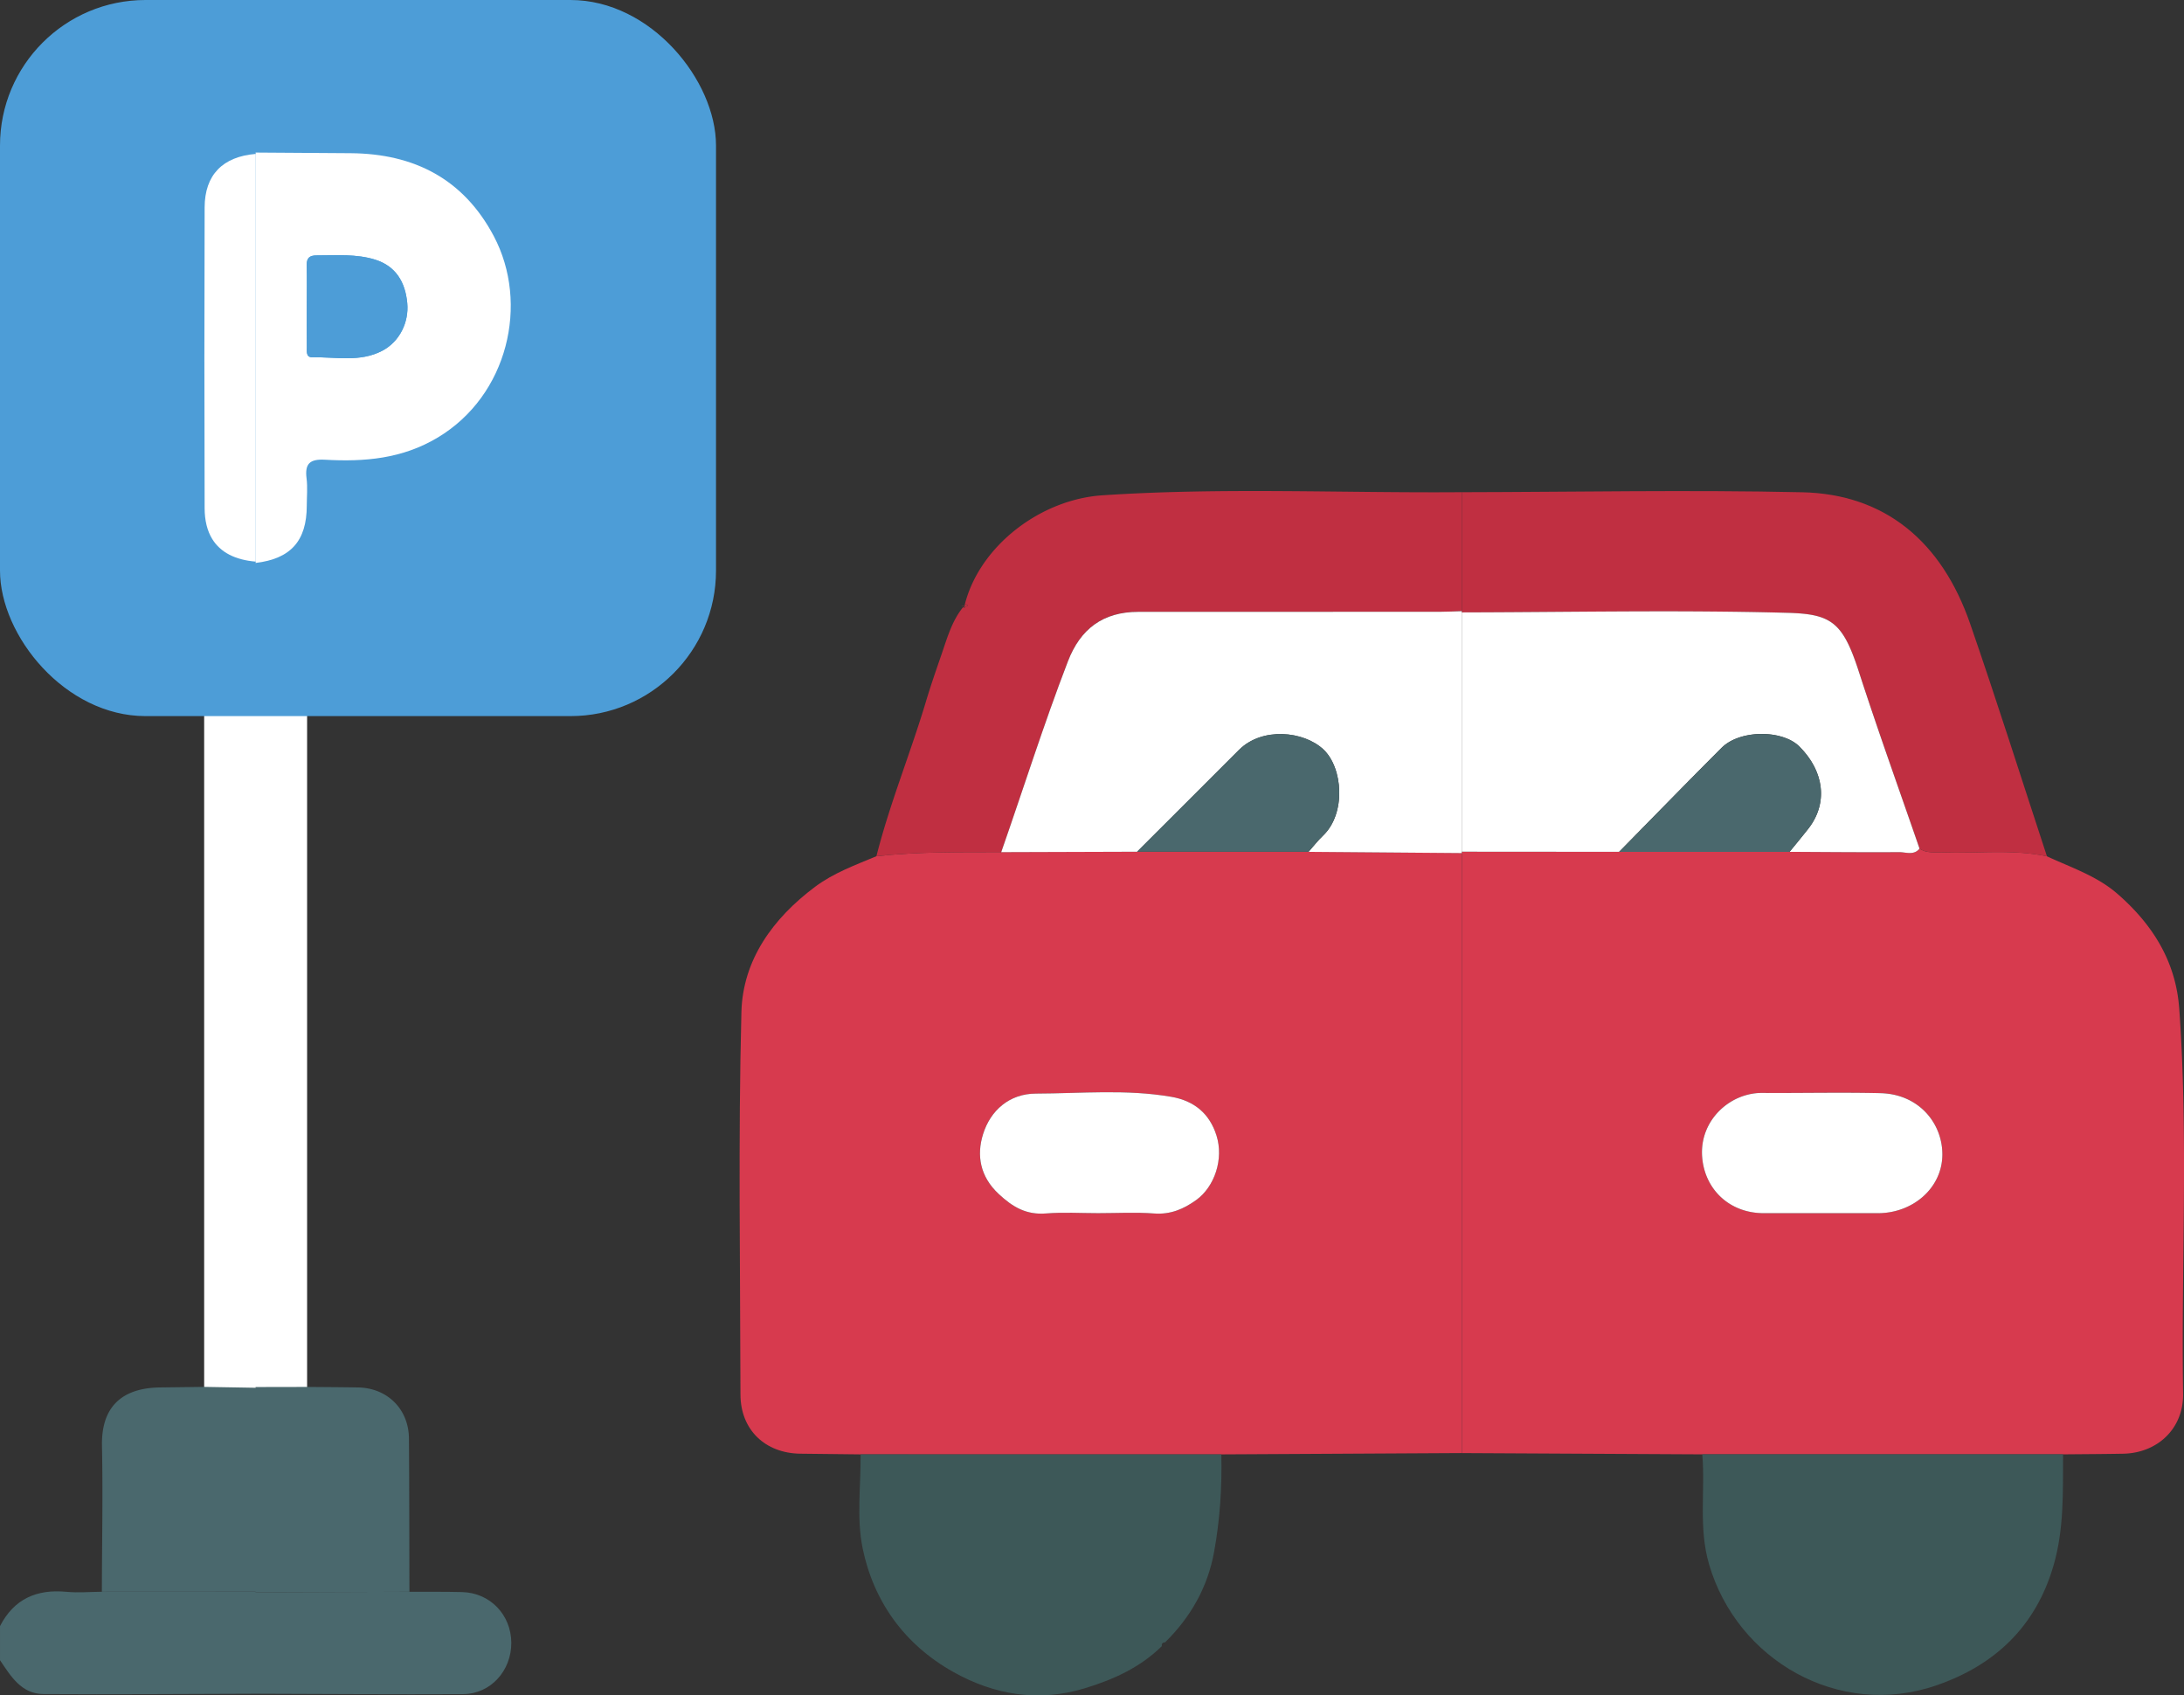
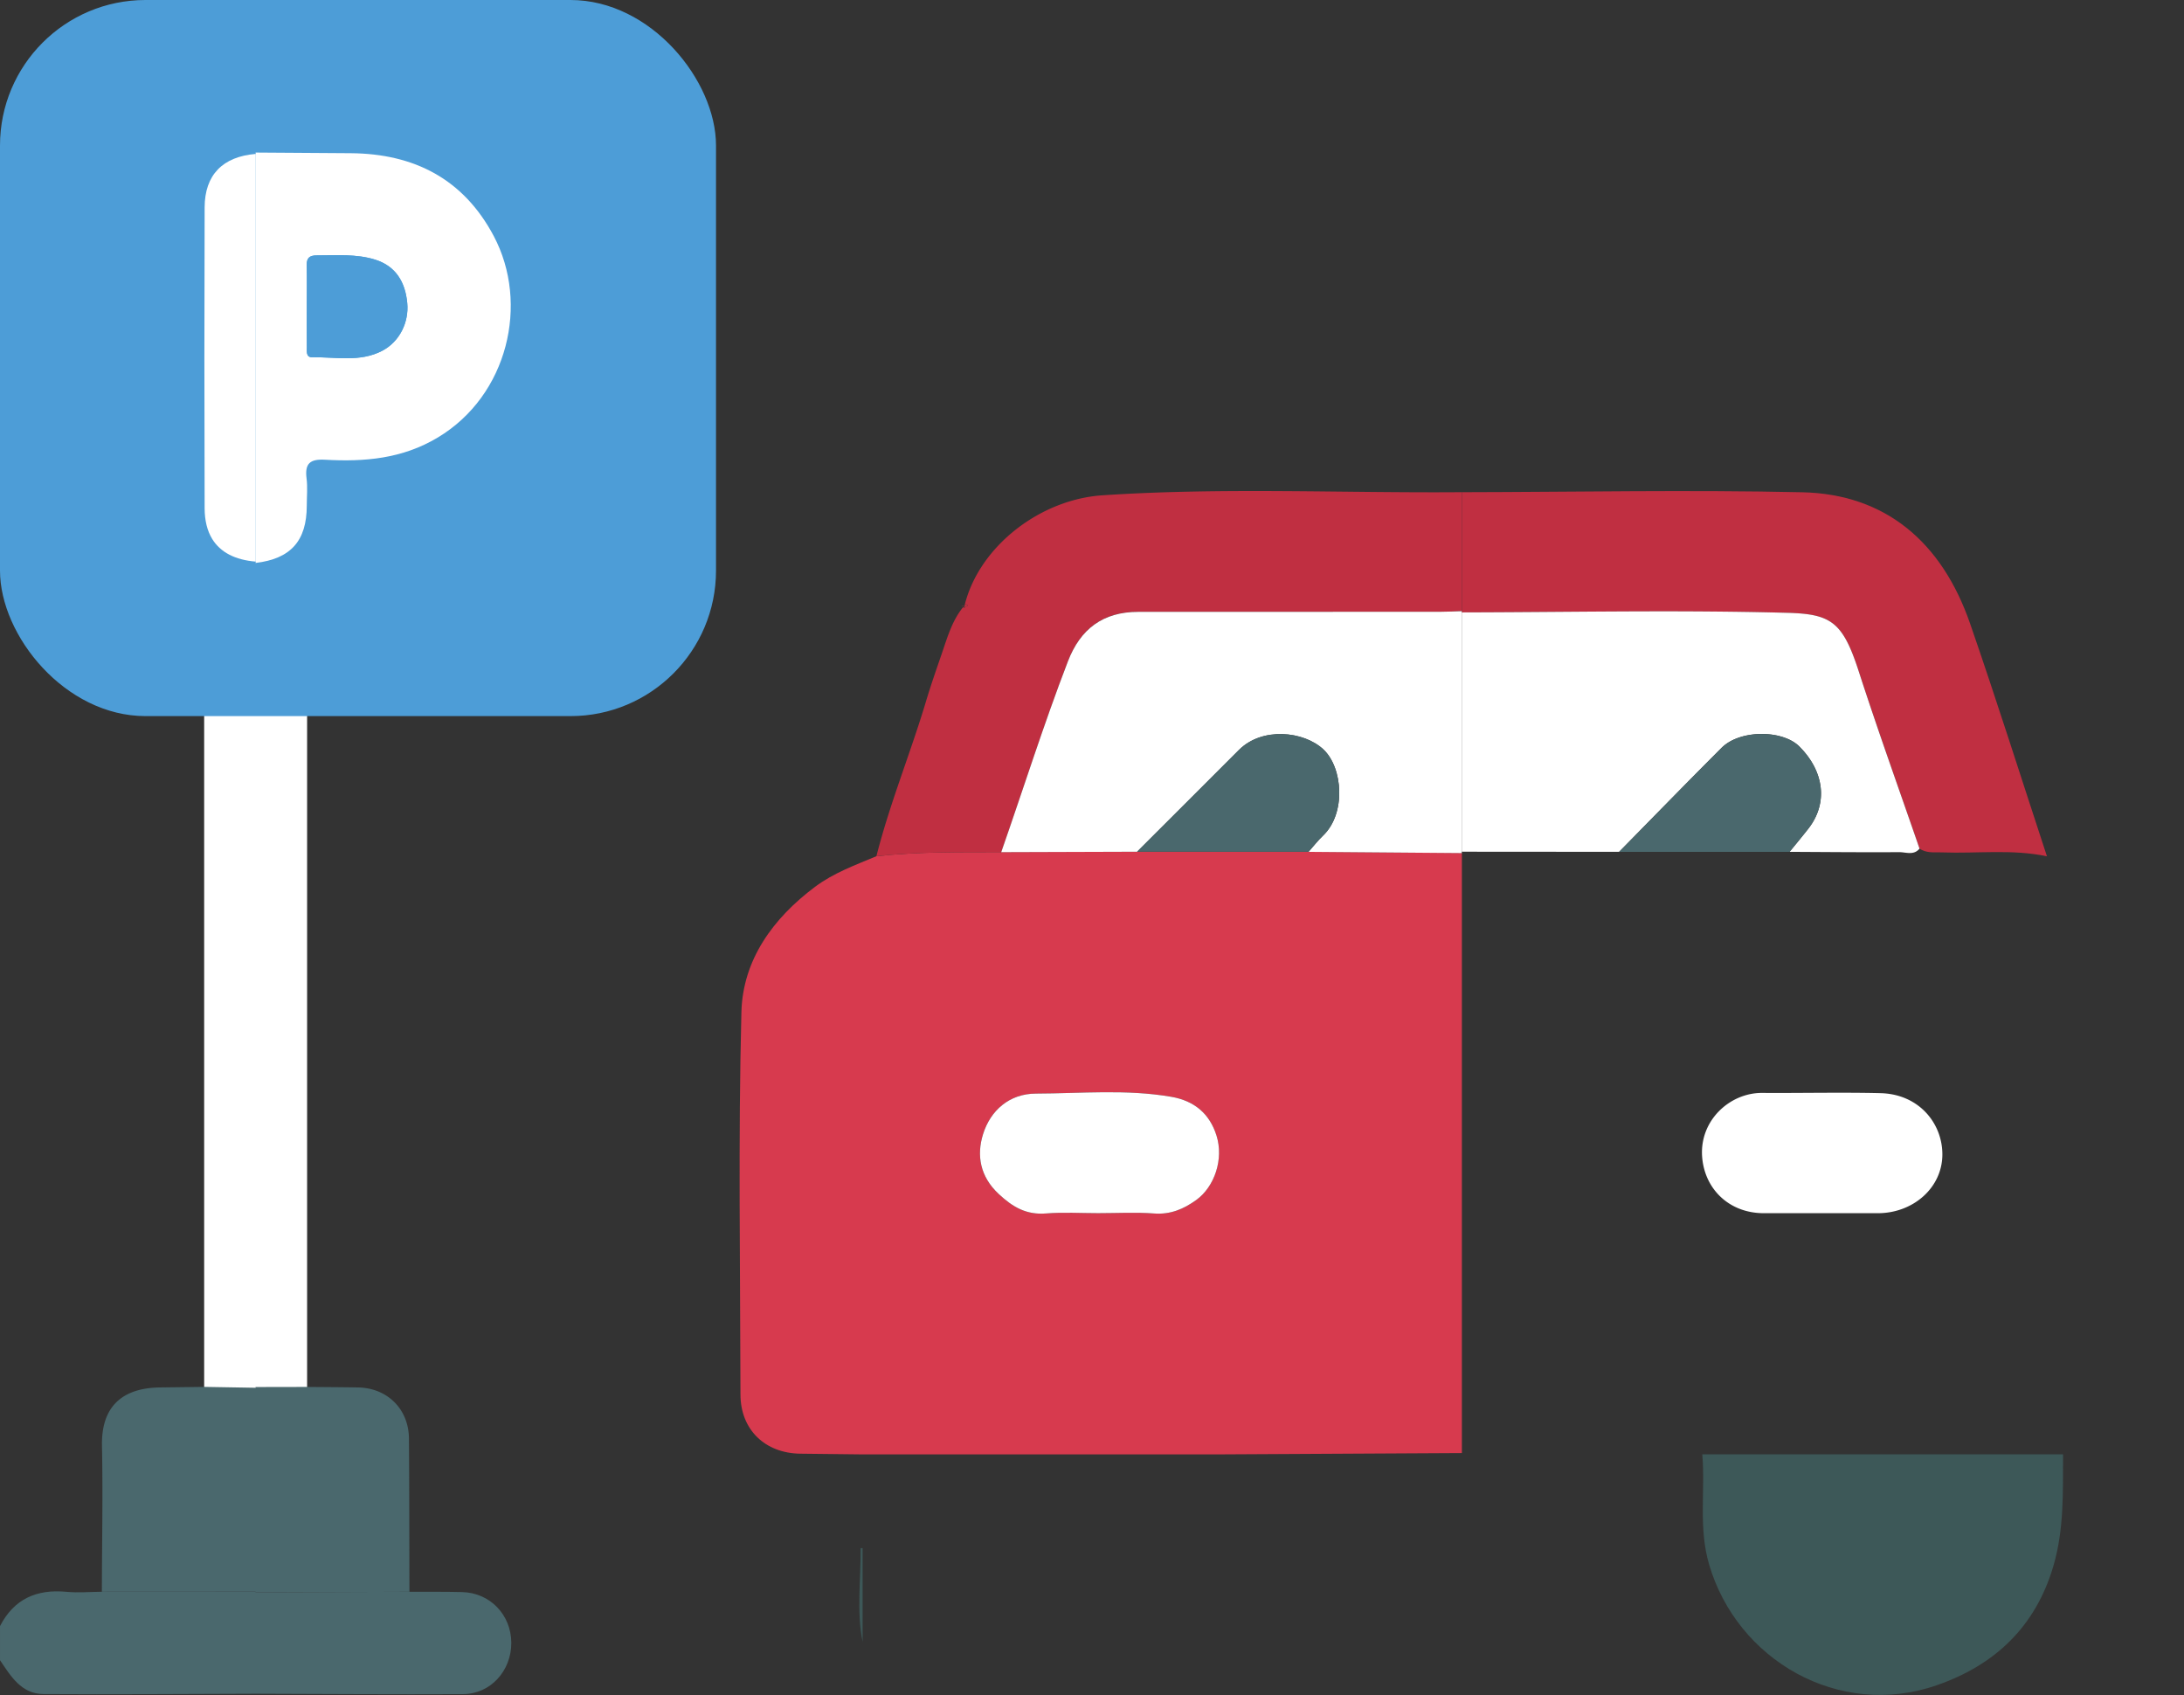
<svg xmlns="http://www.w3.org/2000/svg" id="_レイヤー_2" data-name="レイヤー 2" viewBox="0 0 131.565 102.119">
  <rect x="0" y="0" width="131.565" height="102.119" fill="#333333" stroke="none" />
  <defs>
    <style>.cls-1{fill:#fff}.cls-3{fill:#d73a4e}.cls-5{fill:#c02f41}.cls-6{fill:#4a686d}.cls-7{fill:#4d9dd7}</style>
  </defs>
  <g id="_デザイン" data-name="デザイン">
    <path class="cls-3" d="M87.973 51.379l-9.147-.074-10.325-.006-8.187.026c-2.509.008-5.02-.032-7.52.248-1.271.533-2.573 1.003-3.692 1.84-2.539 1.897-4.358 4.409-4.439 7.548-.197 7.673-.069 15.356-.057 23.034.004 2.118 1.477 3.543 3.62 3.565 1.205.012 2.41.027 3.615.041h21.732l14.491-.079V51.379h-.091zM72.058 72.281c-.75.541-1.546.884-2.53.811-1.121-.083-2.252-.019-3.379-.019-1.046 0-2.098-.066-3.137.017-1.183.094-1.996-.377-2.85-1.172-1.137-1.06-1.336-2.342-.945-3.599.445-1.43 1.584-2.445 3.186-2.449 2.718-.008 5.445-.275 8.155.194 1.385.24 2.305 1.016 2.72 2.329.447 1.414-.107 3.085-1.222 3.888z" />
-     <path class="cls-3" d="M131.276 60.737c-.206-2.85-1.62-5.073-3.727-6.905-1.238-1.076-2.787-1.578-4.241-2.255-2.082-.443-4.192-.16-6.289-.236a5.24 5.24 0 00-.178-.003c-.208 0-.417.008-.62-.017a1.282 1.282 0 01-.589-.207c-.13.159-.278.229-.433.254s-.319.004-.48-.015c-.107-.013-.214-.026-.316-.026-2.2.015-4.4-.008-6.6-.018H97.537l-9.482-.007.01.078v36.143l14.481.076h21.734c1.204-.012 2.409-.016 3.613-.038 2.089-.037 3.648-1.527 3.617-3.609-.117-7.738.323-15.482-.233-23.215zm-18.148 12.336h-6.879c-2.078-.001-3.56-1.447-3.711-3.385-.17-2.195 1.666-3.873 3.618-3.86 2.373.016 4.747-.042 7.12.014 2.317.054 3.735 1.81 3.733 3.694-.002 1.997-1.755 3.535-3.881 3.536z" />
    <path class="cls-5" d="M88.06 36.848l-.005.039c4.088-.008 8.178-.065 12.266-.064 1.635 0 3.27.01 4.905.037.818.013 1.635.03 2.452.053 2.647.071 3.334.56 4.3 3.545 1.156 3.572 2.431 7.106 3.655 10.657.187.127.385.183.589.207.204.025.412.017.62.017.059 0 .119 0 .178.003 2.096.076 4.206-.207 6.289.236-1.539-4.678-3.021-9.376-4.633-14.028-1.706-4.919-5.112-7.79-10.109-7.9-6.83-.151-13.668-.016-20.502-.004v7.165l-.005.037z" />
    <path class="cls-5" d="M64.332 39.836c.753-1.955 2.109-2.981 4.236-2.984 6.059-.006 12.117 0 18.177-.004.44 0 .881-.025 1.321-.038v-7.165c-7.22.058-14.441-.292-21.66.189-3.736.249-7.365 3.046-8.27 6.52l.181.109c-.078.049-.157.097-.233.148a3.744 3.744 0 00-.062-.046c-.668.819-.95 1.821-1.285 2.795-.329.957-.664 1.913-.954 2.883-.936 3.131-2.186 6.16-2.988 9.333 2.5-.28 5.011-.24 7.52-.248 1.34-3.83 2.558-7.701 4.017-11.491z" />
    <path class="cls-5" d="M58.047 36.513l-.03.047.004.004.038-.051h-.012z" />
-     <path d="M102.955 94.225c1.686 5.77 7.818 9.324 13.709 7.284 3.504-1.213 5.963-3.529 7.035-7.193.648-2.21.569-4.463.581-6.719h-21.734c.189 2.203-.241 4.404.409 6.627zm-50.991-.975c.664 3.223 2.528 5.802 5.439 7.443 2.49 1.403 5.165 1.846 7.969.99 1.716-.524 3.318-1.252 4.618-2.532-.028-.161.06-.222.203-.234 1.526-1.513 2.548-3.28 2.942-5.427.359-1.953.482-3.91.439-5.887H51.842c.02 1.887-.251 3.834.123 5.648z" fill="#3d5858" />
+     <path d="M102.955 94.225c1.686 5.77 7.818 9.324 13.709 7.284 3.504-1.213 5.963-3.529 7.035-7.193.648-2.21.569-4.463.581-6.719h-21.734c.189 2.203-.241 4.404.409 6.627zm-50.991-.975H51.842c.02 1.887-.251 3.834.123 5.648z" fill="#3d5858" />
    <path class="cls-5" d="M58.063 36.489l-.183.031.167-.006h.012l.004-.024z" />
    <path class="cls-1" d="M88.06 36.848l.005-.037c-.44.013-.881.038-1.321.038-6.059.003-12.118-.002-18.177.004-2.127.003-3.483 1.029-4.236 2.984-1.459 3.789-2.678 7.66-4.017 11.491l8.187-.026c2.044-2.042 4.091-4.081 6.131-6.127 1.398-1.402 3.909-1.14 5.09-.034 1.175 1.101 1.375 3.857-.016 5.186-.317.303-.588.654-.88.982l9.147.074h.091l-.01-.078V36.89l.005-.039zM70.559 66.064c-2.71-.469-5.438-.202-8.155-.194-1.602.004-2.741 1.019-3.186 2.449-.391 1.257-.193 2.539.945 3.599.853.796 1.666 1.266 2.85 1.172 1.04-.083 2.091-.017 3.137-.017 1.127 0 2.258-.064 3.379.019.984.073 1.78-.27 2.53-.811 1.115-.803 1.668-2.474 1.222-3.888-.415-1.313-1.335-2.089-2.72-2.329z" />
    <path class="cls-6" d="M79.722 45.138c-1.18-1.107-3.691-1.368-5.09.034-2.04 2.046-4.087 4.085-6.131 6.127l10.325.006c.292-.328.563-.679.88-.982 1.391-1.329 1.192-4.084.016-5.186z" />
    <path class="cls-1" d="M107.678 36.912c-.817-.022-1.634-.04-2.452-.053a320.626 320.626 0 00-4.905-.037c-4.088-.001-8.178.056-12.266.064v14.415l9.482.007c2.056-2.089 4.099-4.191 6.172-6.264 1.111-1.111 3.667-1.091 4.679-.086 1.503 1.493 1.752 3.415.543 4.961-.184.235-.372.466-.56.698l-.567.692c2.2.01 4.4.033 6.6.018.102 0 .209.012.316.026.161.019.324.04.48.015s.304-.094.433-.254c-1.224-3.551-2.499-7.085-3.655-10.657-.966-2.985-1.653-3.473-4.3-3.545zm5.598 28.931c-2.373-.056-4.747.002-7.12-.014-1.952-.013-3.788 1.664-3.618 3.86.151 1.938 1.633 3.384 3.711 3.385h6.879c2.126-.002 3.879-1.539 3.881-3.536.002-1.884-1.416-3.64-3.733-3.694z" />
    <path class="cls-6" d="M108.931 49.92c1.209-1.546.961-3.468-.543-4.961-1.012-1.004-3.568-1.024-4.679.086-2.073 2.073-4.117 4.174-6.172 6.264h10.266l.567-.692c.189-.231.376-.463.56-.698z" />
    <path class="cls-5" d="M58.135 36.353c-.017.086-.034.172-.053.256a18.4 18.4 0 01.233-.148l-.181-.109z" />
    <path class="cls-1" d="M12.299 38.846H18.5v44.913h-6.201z" />
    <rect class="cls-7" width="43.133" height="43.133" rx="8.767" ry="8.767" />
    <path fill="none" d="M15.4 95.911l-.001-.007.001.007z" />
    <path class="cls-6" d="M27.84 95.895c-1.058-.026-2.117-.014-3.175-.018l-9.261.034-.001-.006-.007-.034-9.259.005c-.711.005-1.426.07-2.129.004-1.795-.172-3.162.423-4.007 2.065v2.053c.65.966 1.284 2.03 2.613 2.039 4.263.028 8.527-.008 12.79-.019 4.165.011 8.33.044 12.495.023 1.655-.008 2.913-1.41 2.902-3.098-.011-1.683-1.282-3.006-2.96-3.047z" />
    <path class="cls-1" d="M18.48 30.461c0-.547.057-1.101-.012-1.639-.117-.908.207-1.183 1.121-1.131 2.364.133 4.639-.052 6.785-1.339 4.232-2.538 5.519-8.073 3.372-12.129-1.822-3.442-4.795-4.965-8.613-4.995-1.913-.015-3.826-.026-5.739-.039l.015.081v24.557l-.005.027-.01.054c2.117-.248 3.083-1.327 3.086-3.448zm.593-15.078c1.188.001 2.397-.101 3.538.26 1.223.388 1.803 1.335 1.922 2.614.107 1.147-.454 2.319-1.507 2.871-1.344.704-2.799.364-4.212.393-.394.008-.328-.366-.331-.624-.009-.819-.003-1.637-.003-2.456s.014-1.638-.005-2.456c-.01-.437.157-.603.597-.602z" />
    <path class="cls-1" d="M12.327 12.497c-.019 6.041-.02 12.081 0 18.122.003.738.156 1.35.452 1.837.493.81 1.382 1.27 2.629 1.372V9.27c-1.99.164-3.075 1.259-3.081 3.226z" />
    <path class="cls-6" d="M24.635 86.645c-.013-1.77-1.299-3.044-3.067-3.075-1.025-.018-2.051-.021-3.075-.031l-3.106.006.023.044-3.099-.053-2.655.033c-2.487.028-3.558 1.338-3.513 3.518.06 2.928 0 5.859-.007 8.789l9.259-.005a1.459 1.459 0 00.008.04l9.261-.034c-.008-3.077-.006-6.155-.029-9.232z" />
    <path class="cls-7" d="M18.484 20.897c.003.258-.063.632.331.624 1.412-.029 2.867.311 4.212-.393 1.053-.552 1.614-1.724 1.507-2.871-.119-1.279-.699-2.226-1.922-2.614-1.141-.361-2.35-.259-3.538-.26-.44 0-.608.166-.597.602.019.818.005 1.637.005 2.456s-.006 1.637.003 2.456z" />
  </g>
</svg>